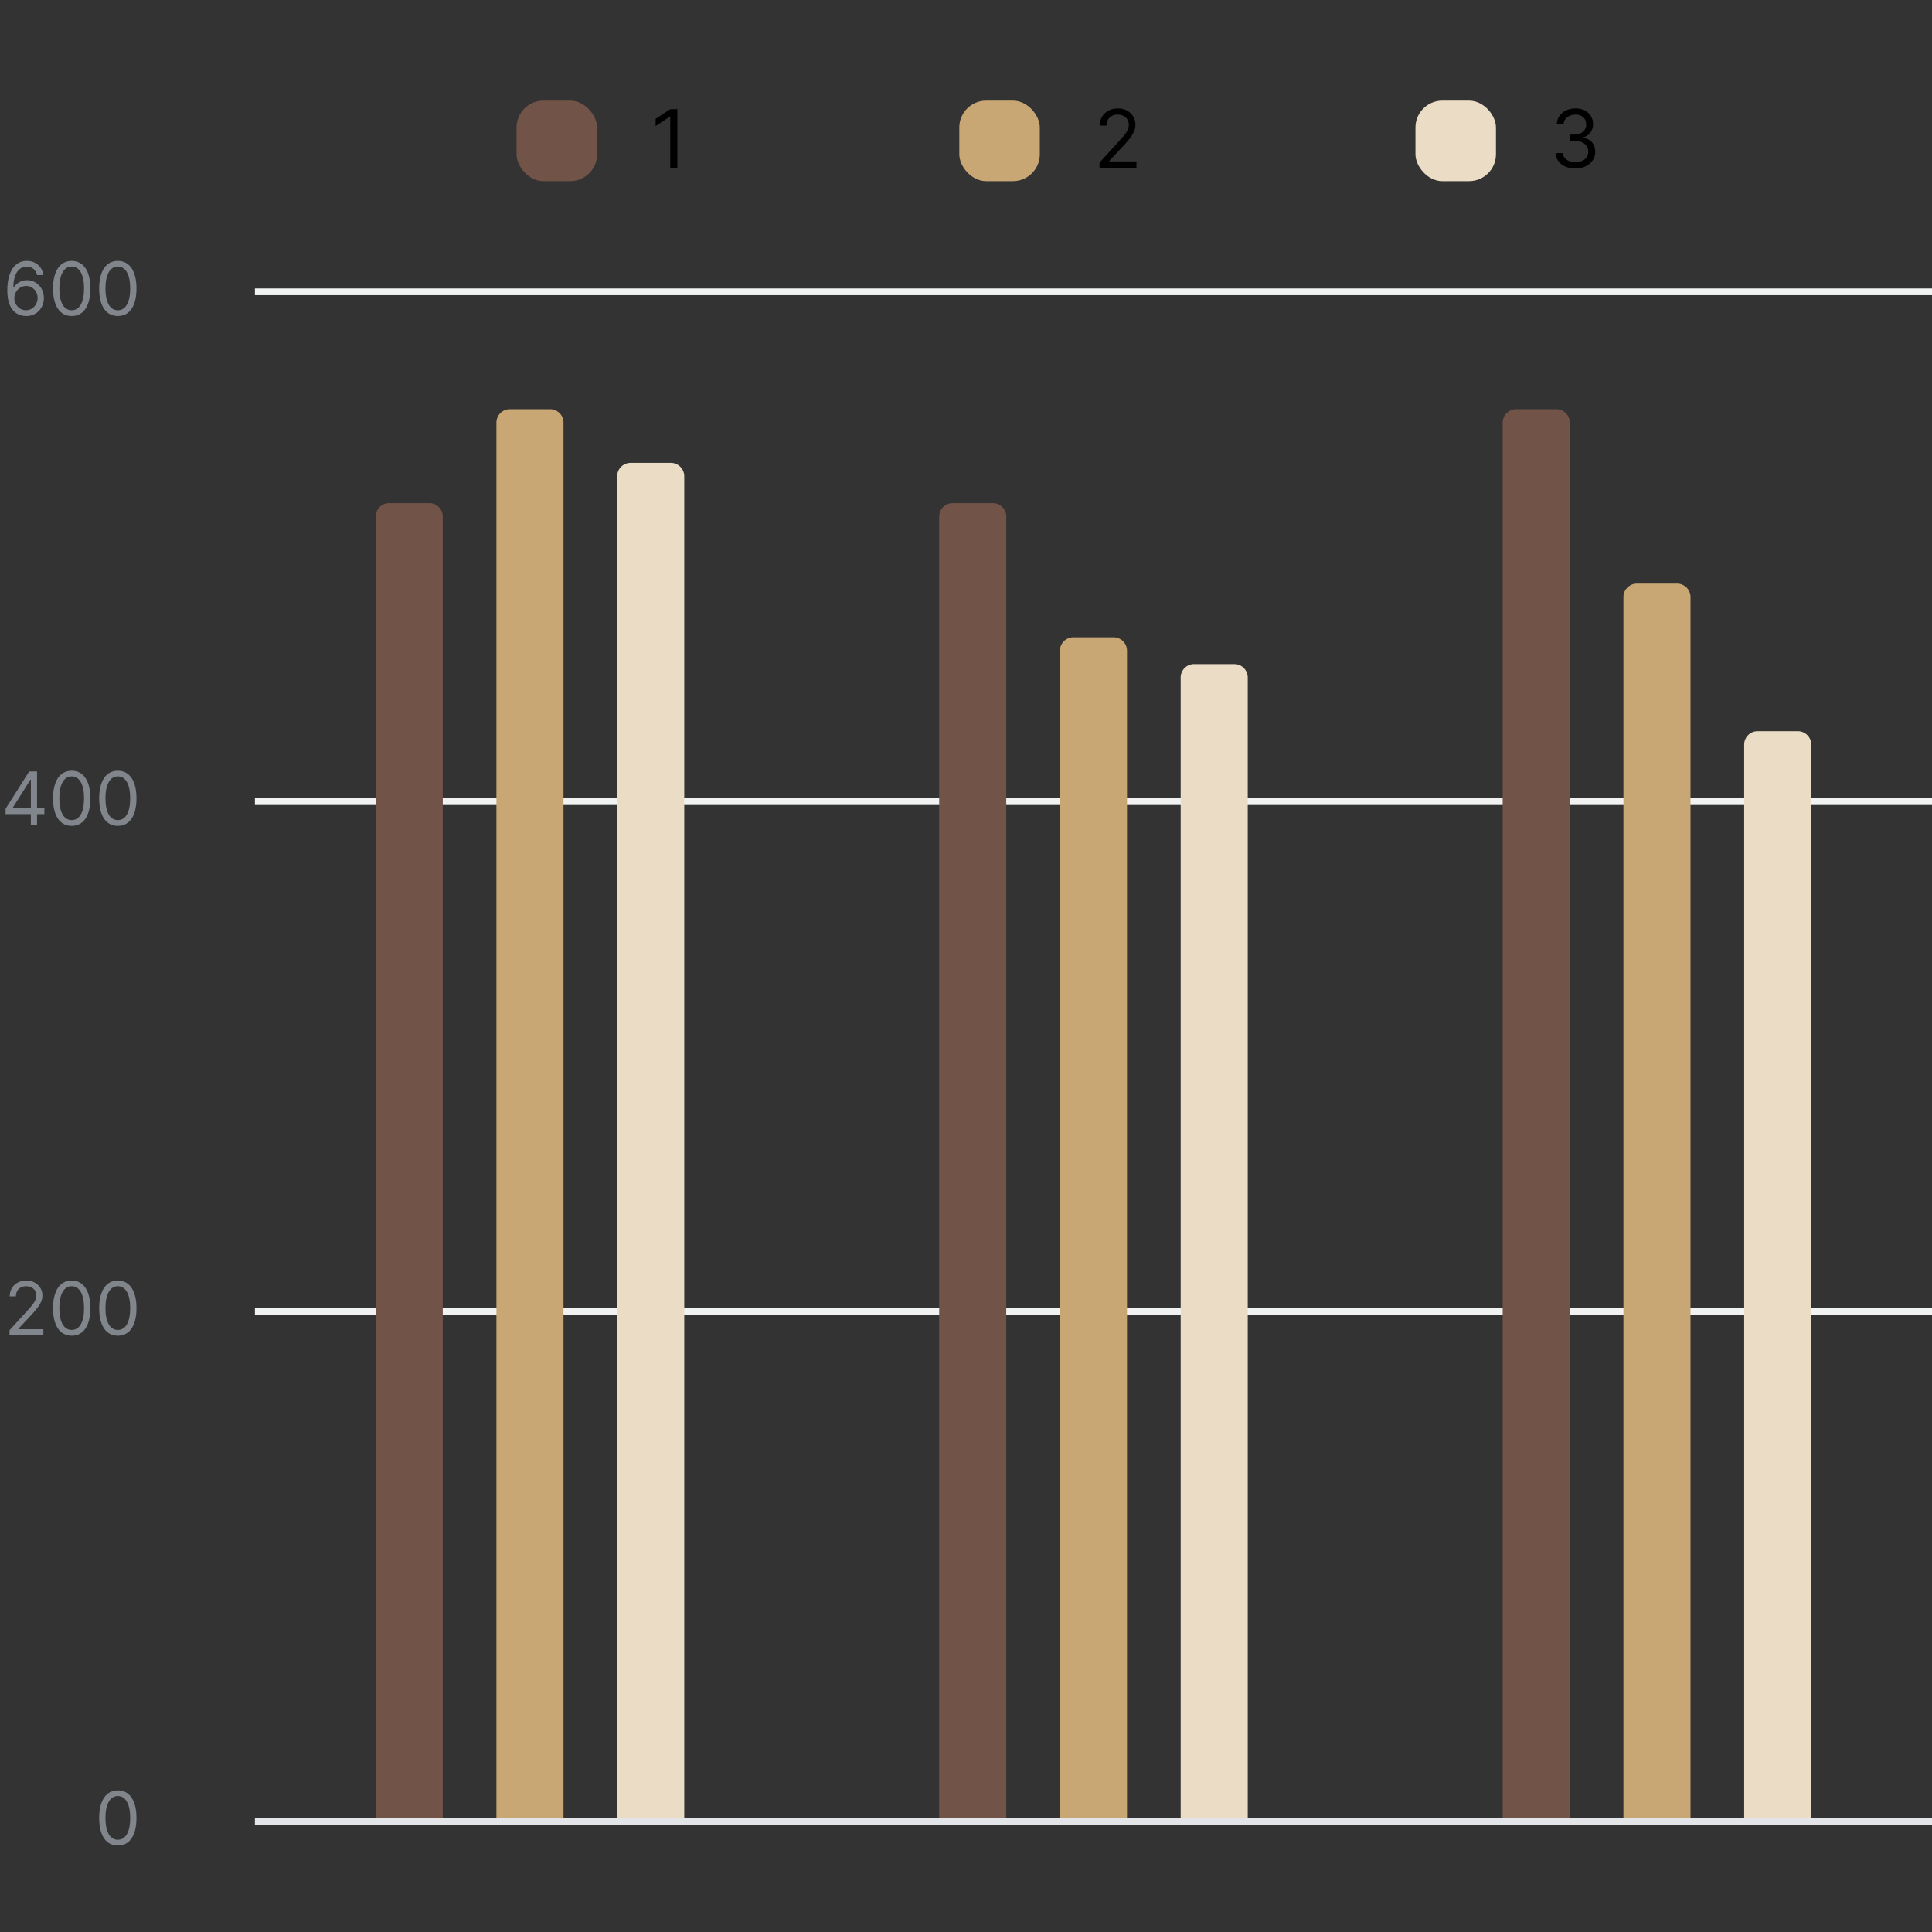
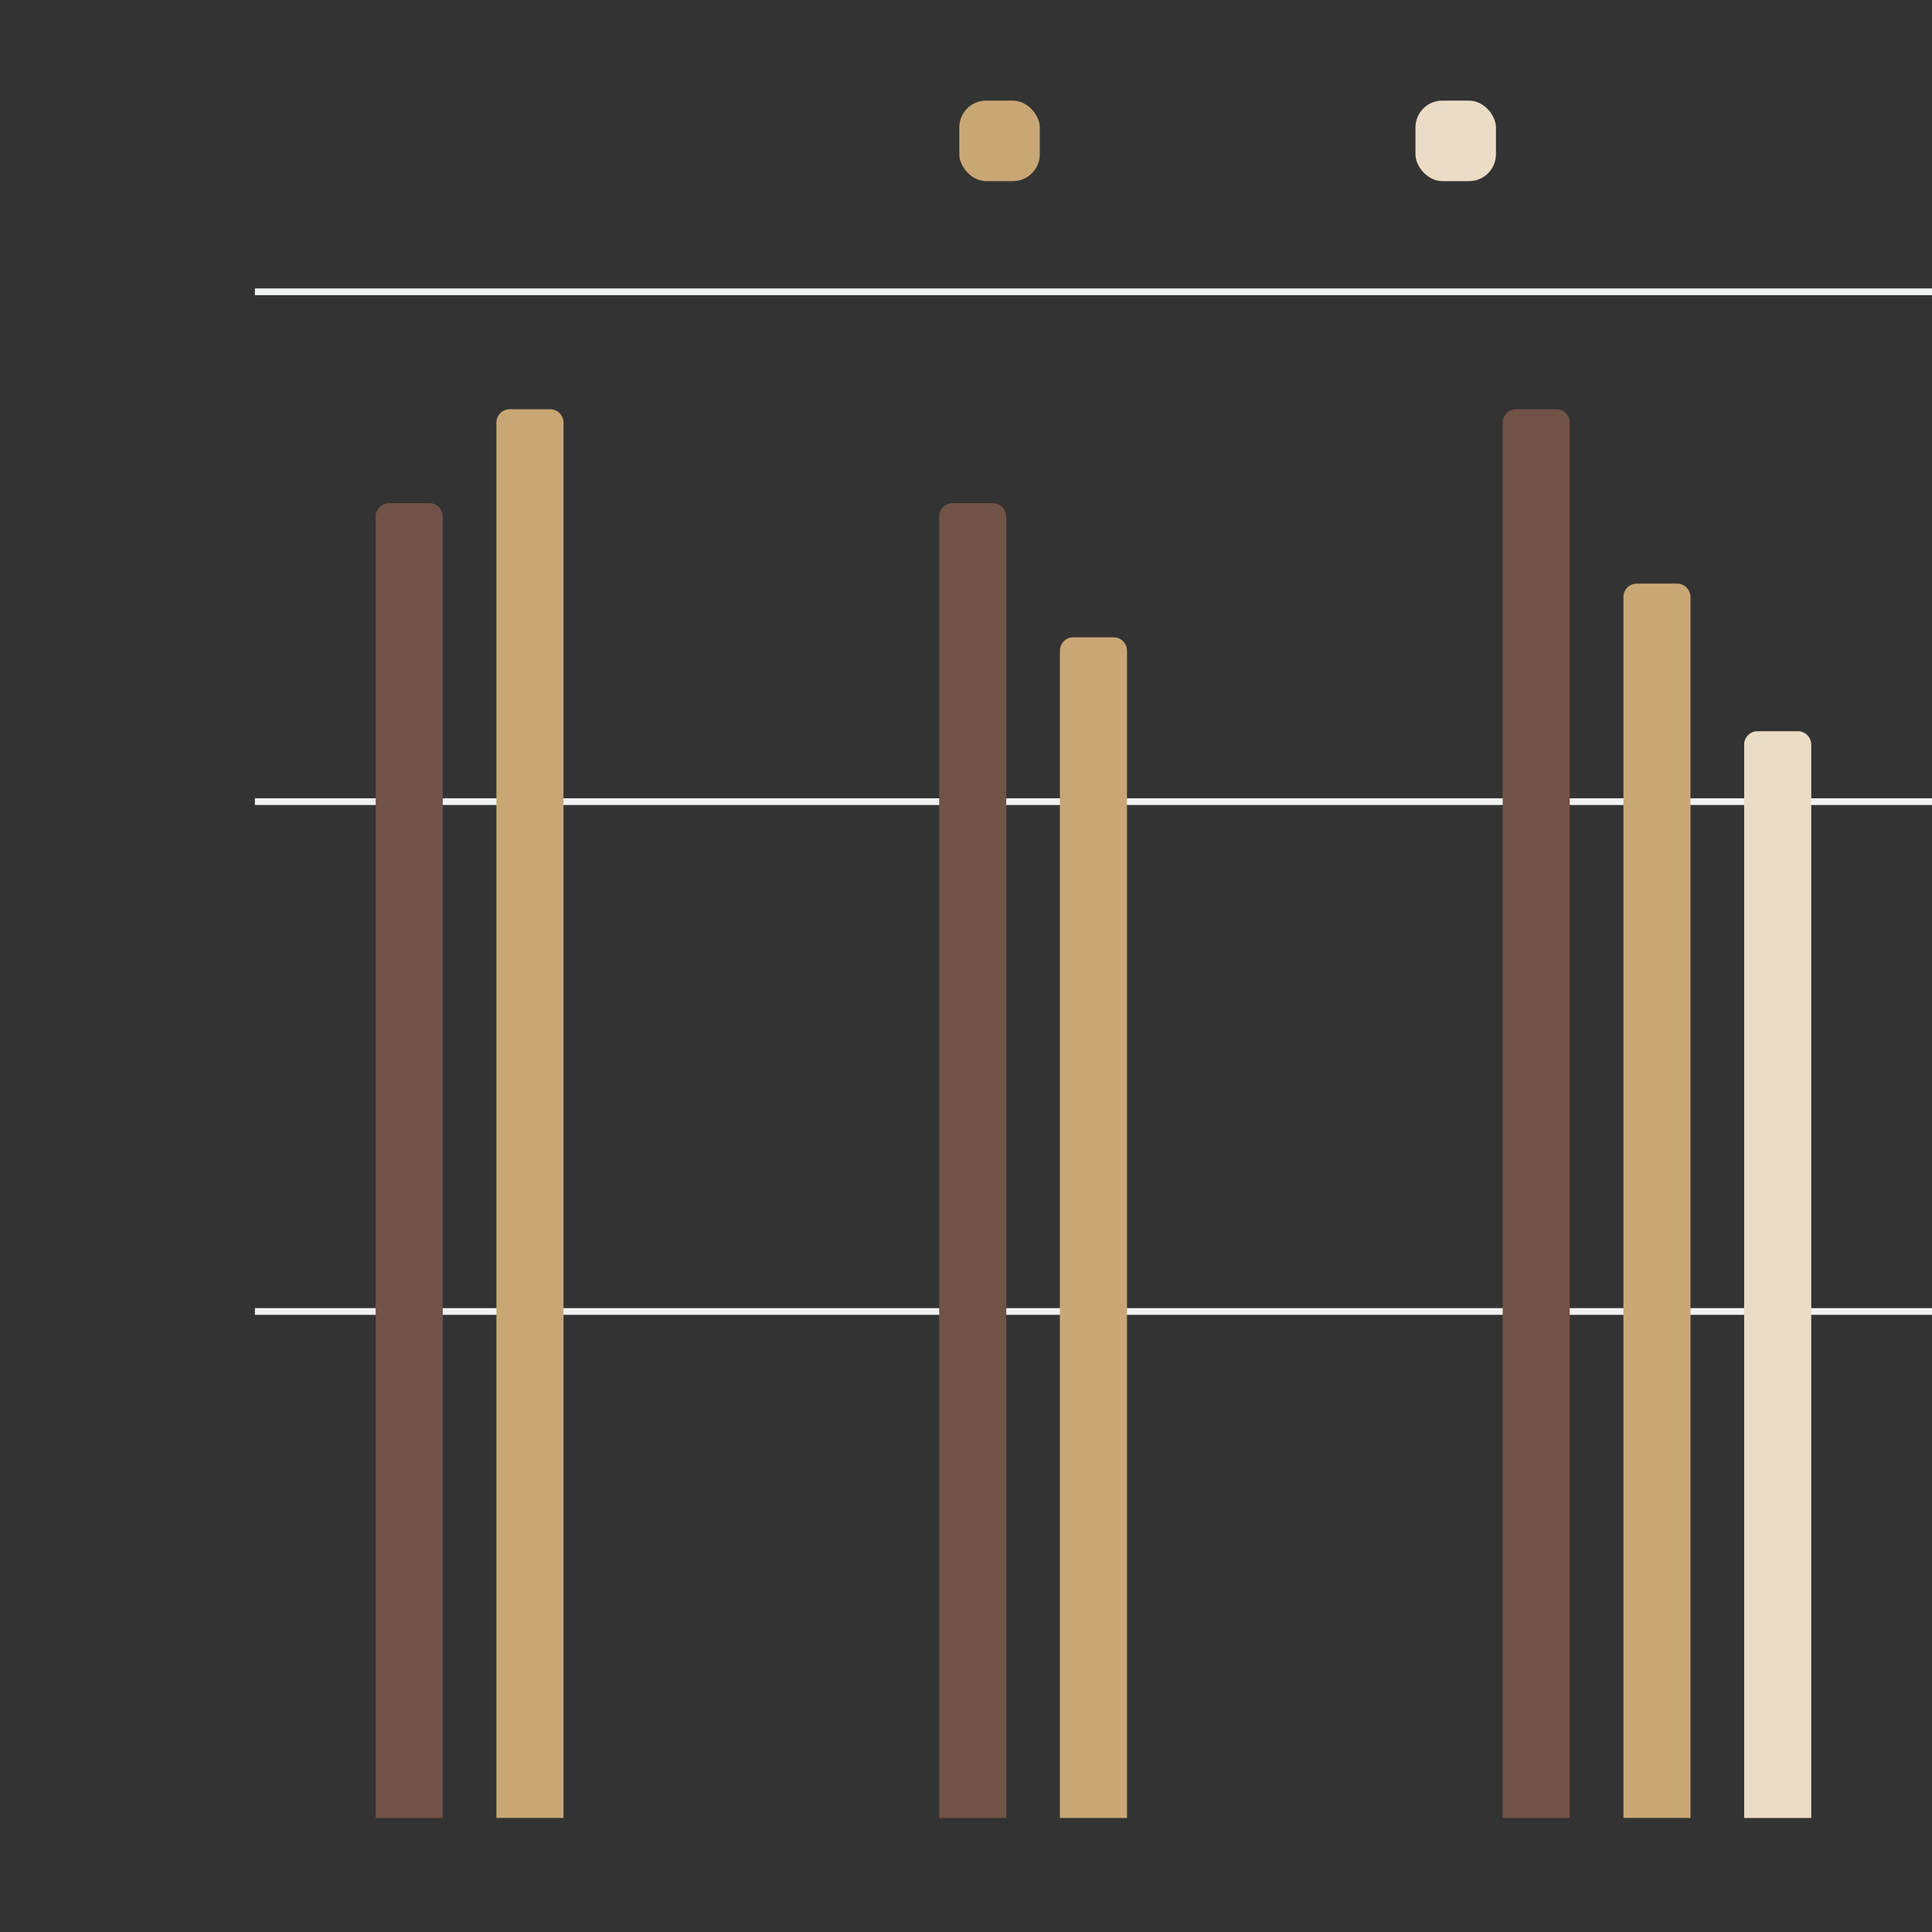
<svg xmlns="http://www.w3.org/2000/svg" width="288" height="288" fill="none">
  <rect width="100%" height="100%" fill="#333333" stroke="none" />
  <path stroke="#F1F3F3" stroke-width=".5" d="M38.25 195.25h249.5v.5H38.25zM38.25 119.25h249.5v.5H38.25zM38.25 43.25h249.5v.5H38.25z" />
-   <path d="M92 71a2 2 0 0 1 2-2h6a2 2 0 0 1 2 2v200H92V71ZM176 101a2 2 0 0 1 2-2h6a2 2 0 0 1 2 2v170h-10V101Z" fill="#EBDCC6" />
-   <rect x="77" y="15" width="12" height="12" rx="4" fill="#715347" />
  <rect x="143" y="15" width="12" height="12" rx="4" fill="#C9A775" />
  <rect x="211" y="15" width="12" height="12" rx="4" fill="#EBDCC6" />
-   <path d="M100.972 16.273h-1.057l-2.182 1.449v1.073l2.13-1.414h.052V25h1.057v-8.727ZM163.903 25h5.506v-.938h-4.057v-.068l1.96-2.096c1.5-1.607 1.944-2.357 1.944-3.324 0-1.347-1.091-2.42-2.625-2.42-1.53 0-2.694 1.04-2.694 2.573h1.006c0-.993.644-1.653 1.654-1.653.946 0 1.67.58 1.67 1.5 0 .805-.473 1.402-1.483 2.505l-2.881 3.154V25ZM234.852 25.12c1.692 0 2.949-1.062 2.949-2.49 0-1.107-.656-1.913-1.756-2.096v-.068c.882-.269 1.432-.993 1.432-1.978 0-1.235-.976-2.335-2.591-2.335-1.508 0-2.761.93-2.812 2.302h1.022c.039-.87.866-1.381 1.773-1.381.963 0 1.585.584 1.585 1.466 0 .92-.72 1.517-1.755 1.517H234v.937h.699c1.325 0 2.062.674 2.062 1.637 0 .924-.805 1.55-1.926 1.55-1.01 0-1.811-.52-1.875-1.363h-1.074c.064 1.372 1.274 2.301 2.966 2.301Z" fill="#000" />
  <path d="M260 111a2 2 0 0 1 2-2h6a2 2 0 0 1 2 2v160h-10V111Z" fill="#EBDCC6" />
  <path d="M74 63a2 2 0 0 1 2-2h6a2 2 0 0 1 2 2v208H74V63ZM158 97a2 2 0 0 1 2-2h6a2 2 0 0 1 2 2v174h-10V97ZM242 89a2 2 0 0 1 2-2h6a2 2 0 0 1 2 2v182h-10V89Z" fill="#C9A775" />
-   <path d="M56 77a2 2 0 0 1 2-2h6a2 2 0 0 1 2 2v194H56V77ZM140 77a2 2 0 0 1 2-2h6a2 2 0 0 1 2 2v194h-10V77ZM224 63a2 2 0 0 1 2-2h6a2 2 0 0 1 2 2v208h-10V63Z" fill="#715347" />
-   <path fill="#E3E5E9" d="M38 271h250v1H38z" />
-   <path d="M17.563 275.109c1.765 0 2.78-1.496 2.78-4.109 0-2.594-1.03-4.109-2.78-4.109-1.75 0-2.782 1.515-2.782 4.109 0 2.613 1.016 4.109 2.781 4.109Zm0-.859c-1.165 0-1.844-1.168-1.844-3.25 0-2.078.687-3.266 1.844-3.266 1.156 0 1.843 1.188 1.843 3.266 0 2.082-.68 3.25-1.843 3.25ZM.833 121.359h3.766V123h.922v-1.641h1.093v-.859H5.521V115H4.349l-3.516 5.562v.797Zm3.766-.859h-2.72v-.063l2.657-4.203H4.6v4.266Zm6.088 2.609c1.766 0 2.782-1.496 2.782-4.109 0-2.594-1.031-4.109-2.781-4.109-1.75 0-2.782 1.515-2.782 4.109 0 2.613 1.016 4.109 2.782 4.109Zm0-.859c-1.164 0-1.843-1.168-1.843-3.25 0-2.078.687-3.266 1.844-3.266 1.156 0 1.843 1.188 1.843 3.266 0 2.082-.68 3.25-1.844 3.25Zm6.876.859c1.765 0 2.78-1.496 2.78-4.109 0-2.594-1.03-4.109-2.78-4.109-1.75 0-2.782 1.515-2.782 4.109 0 2.613 1.016 4.109 2.781 4.109Zm0-.859c-1.165 0-1.844-1.168-1.844-3.25 0-2.078.687-3.266 1.844-3.266 1.156 0 1.843 1.188 1.843 3.266 0 2.082-.68 3.25-1.843 3.25ZM1.418 199h5.047v-.859H2.746v-.063l1.797-1.922c1.375-1.472 1.781-2.16 1.781-3.047 0-1.234-1-2.218-2.406-2.218-1.402 0-2.469.953-2.469 2.359h.922c0-.91.59-1.516 1.516-1.516.867 0 1.531.532 1.531 1.375 0 .739-.434 1.286-1.36 2.297l-2.64 2.891V199Zm9.27.109c1.765 0 2.78-1.496 2.78-4.109 0-2.594-1.03-4.109-2.78-4.109-1.75 0-2.782 1.515-2.782 4.109 0 2.613 1.016 4.109 2.782 4.109Zm0-.859c-1.165 0-1.844-1.168-1.844-3.25 0-2.078.687-3.266 1.844-3.266 1.156 0 1.843 1.188 1.843 3.266 0 2.082-.68 3.25-1.844 3.25Zm6.874.859c1.766 0 2.782-1.496 2.782-4.109 0-2.594-1.032-4.109-2.782-4.109s-2.78 1.515-2.78 4.109c0 2.613 1.015 4.109 2.78 4.109Zm0-.859c-1.164 0-1.843-1.168-1.843-3.25 0-2.078.687-3.266 1.844-3.266 1.156 0 1.843 1.188 1.843 3.266 0 2.082-.68 3.25-1.843 3.25ZM3.87 47.11c1.617.019 2.672-1.2 2.672-2.688 0-1.547-1.145-2.656-2.516-2.656-.824 0-1.53.402-1.968 1.062h-.063c.004-1.95.762-3.078 2-3.078.844 0 1.352.531 1.531 1.25h.953c-.195-1.242-1.14-2.11-2.484-2.11-1.8 0-2.906 1.594-2.906 4.422 0 2.958 1.469 3.782 2.781 3.797Zm0-.86c-1.004 0-1.738-.855-1.734-1.813.004-.956.773-1.812 1.765-1.812.98 0 1.703.805 1.703 1.797 0 1.016-.753 1.828-1.734 1.828Zm6.817.86c1.766 0 2.782-1.497 2.782-4.11 0-2.594-1.031-4.11-2.781-4.11-1.75 0-2.782 1.516-2.782 4.11 0 2.613 1.016 4.11 2.782 4.11Zm0-.86c-1.164 0-1.843-1.168-1.843-3.25 0-2.078.687-3.266 1.844-3.266 1.156 0 1.843 1.188 1.843 3.266 0 2.082-.68 3.25-1.844 3.25Zm6.876.86c1.765 0 2.78-1.497 2.78-4.11 0-2.594-1.03-4.11-2.78-4.11-1.75 0-2.782 1.516-2.782 4.11 0 2.613 1.016 4.11 2.781 4.11Zm0-.86c-1.165 0-1.844-1.168-1.844-3.25 0-2.078.687-3.266 1.844-3.266 1.156 0 1.843 1.188 1.843 3.266 0 2.082-.68 3.25-1.843 3.25Z" fill="#80868B" />
+   <path d="M56 77a2 2 0 0 1 2-2h6a2 2 0 0 1 2 2v194H56V77ZM140 77a2 2 0 0 1 2-2h6a2 2 0 0 1 2 2v194h-10ZM224 63a2 2 0 0 1 2-2h6a2 2 0 0 1 2 2v208h-10V63Z" fill="#715347" />
</svg>